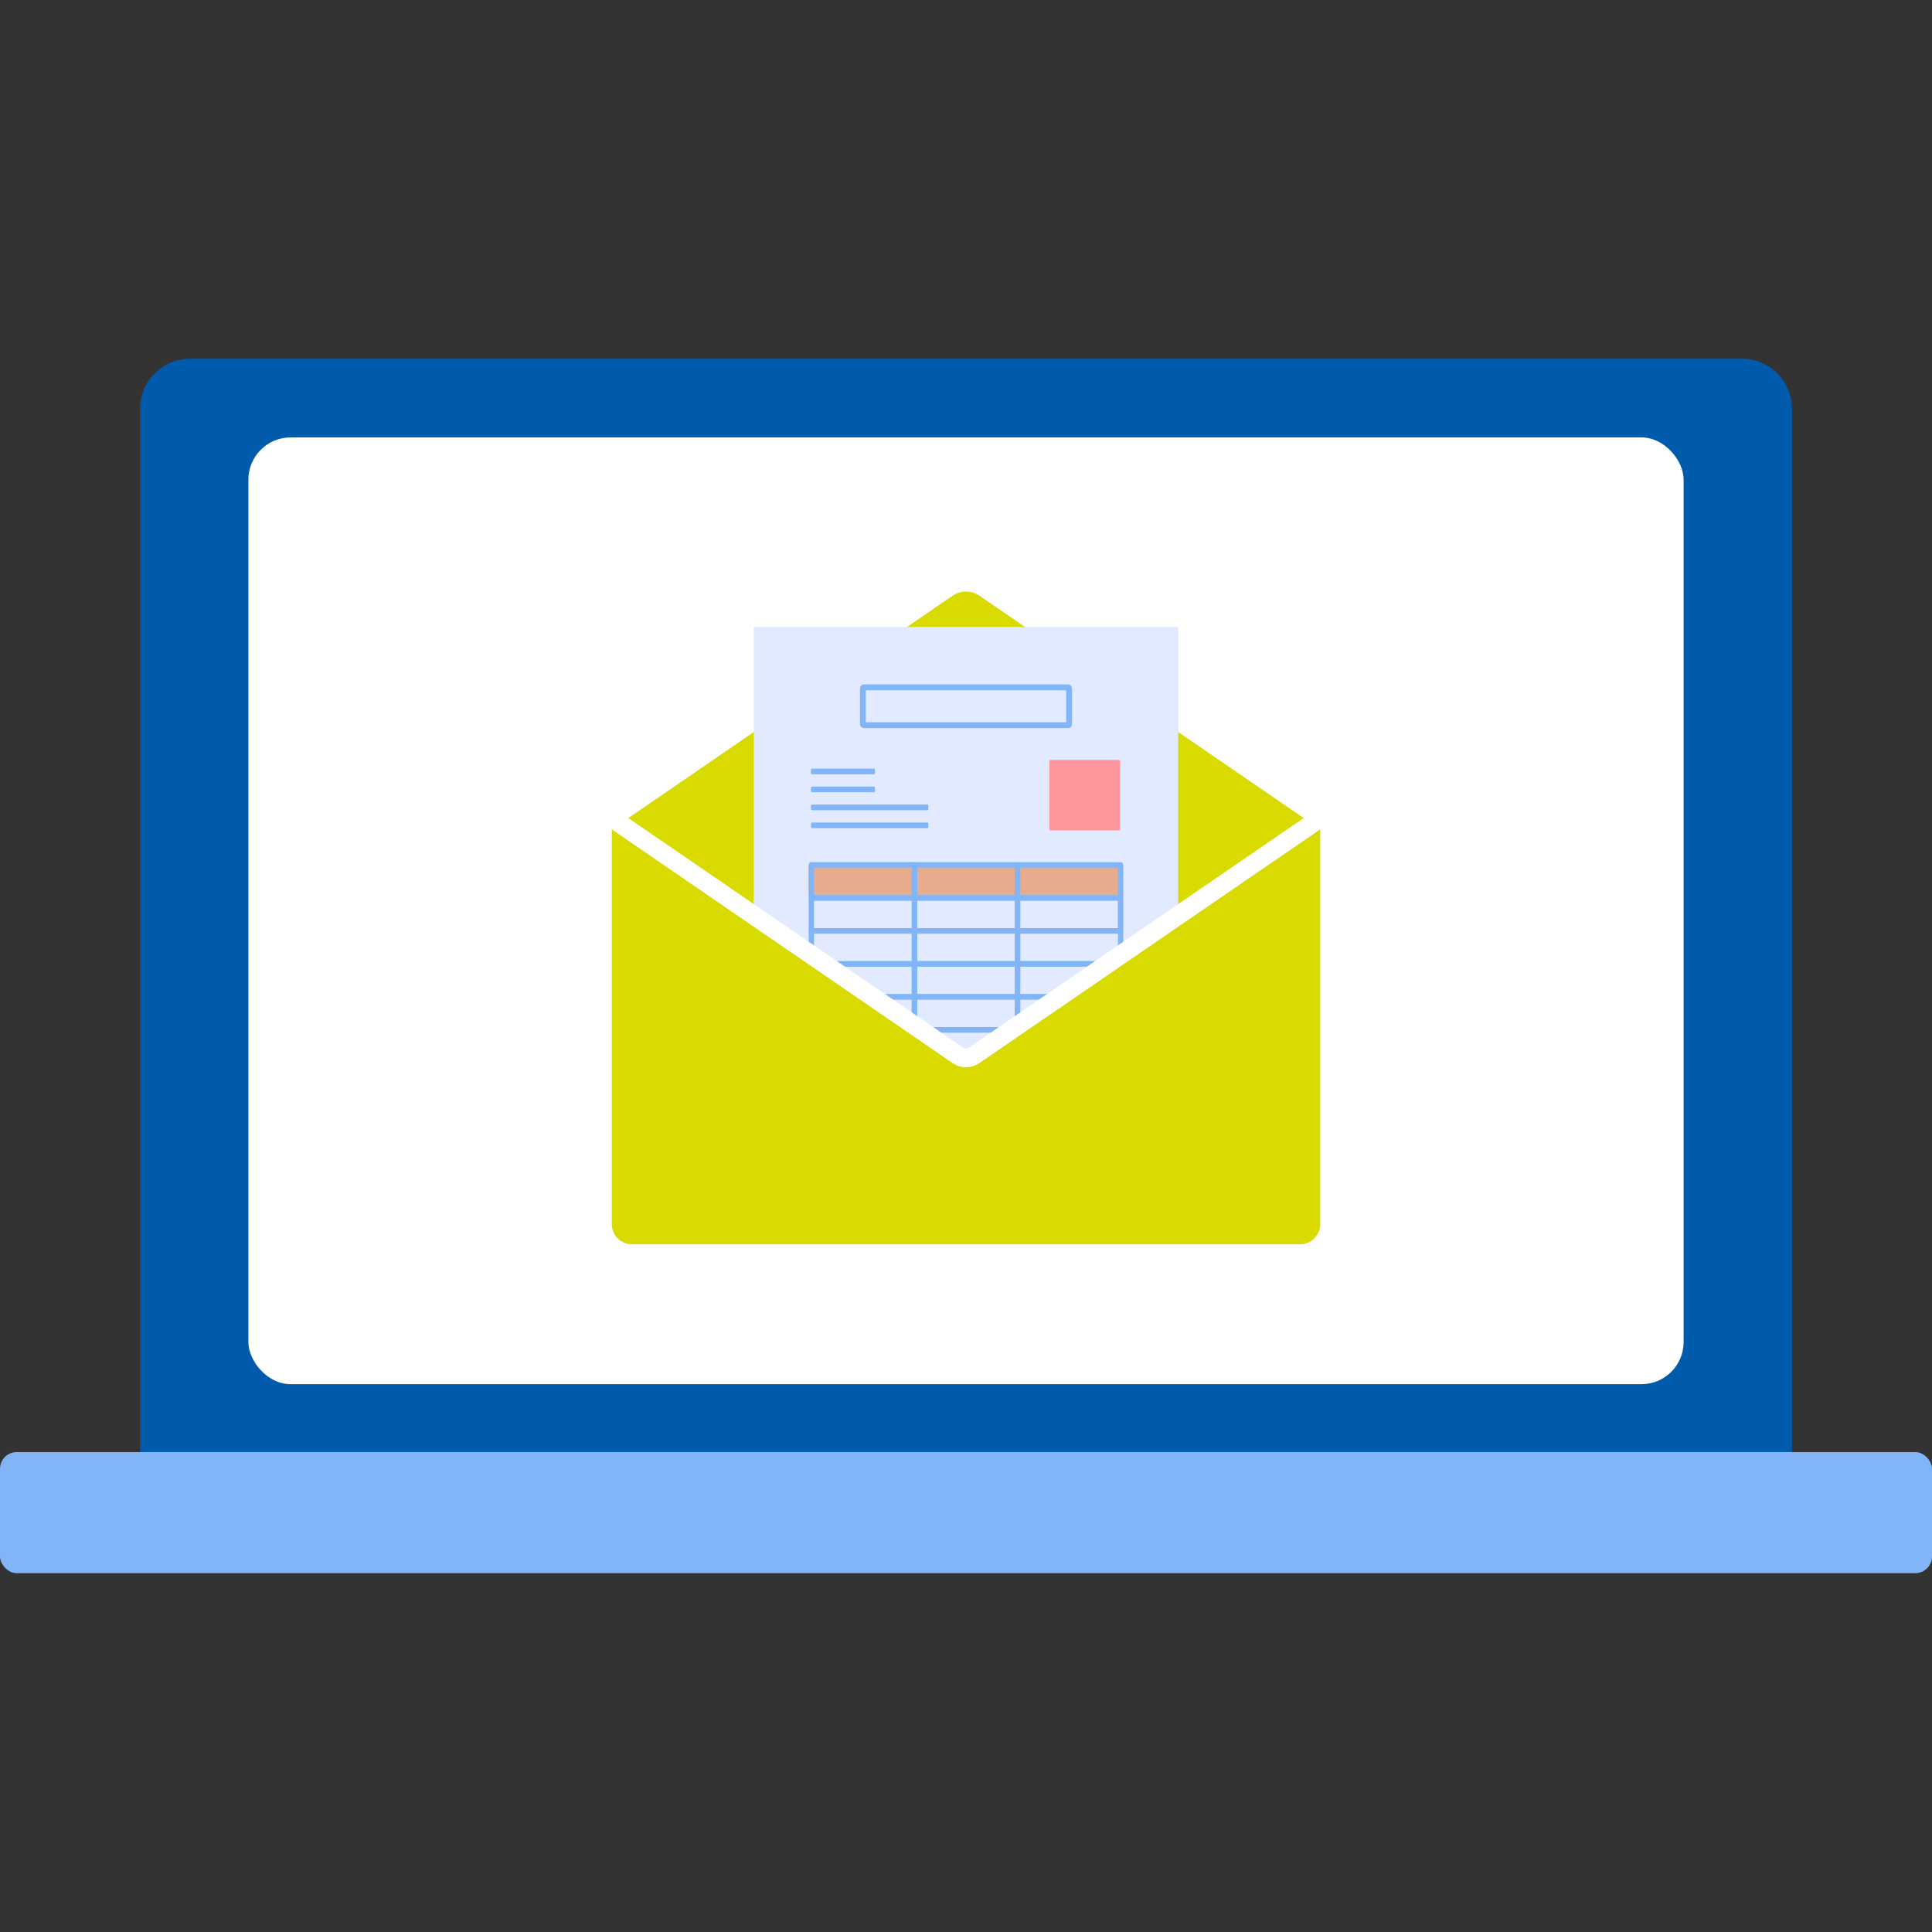
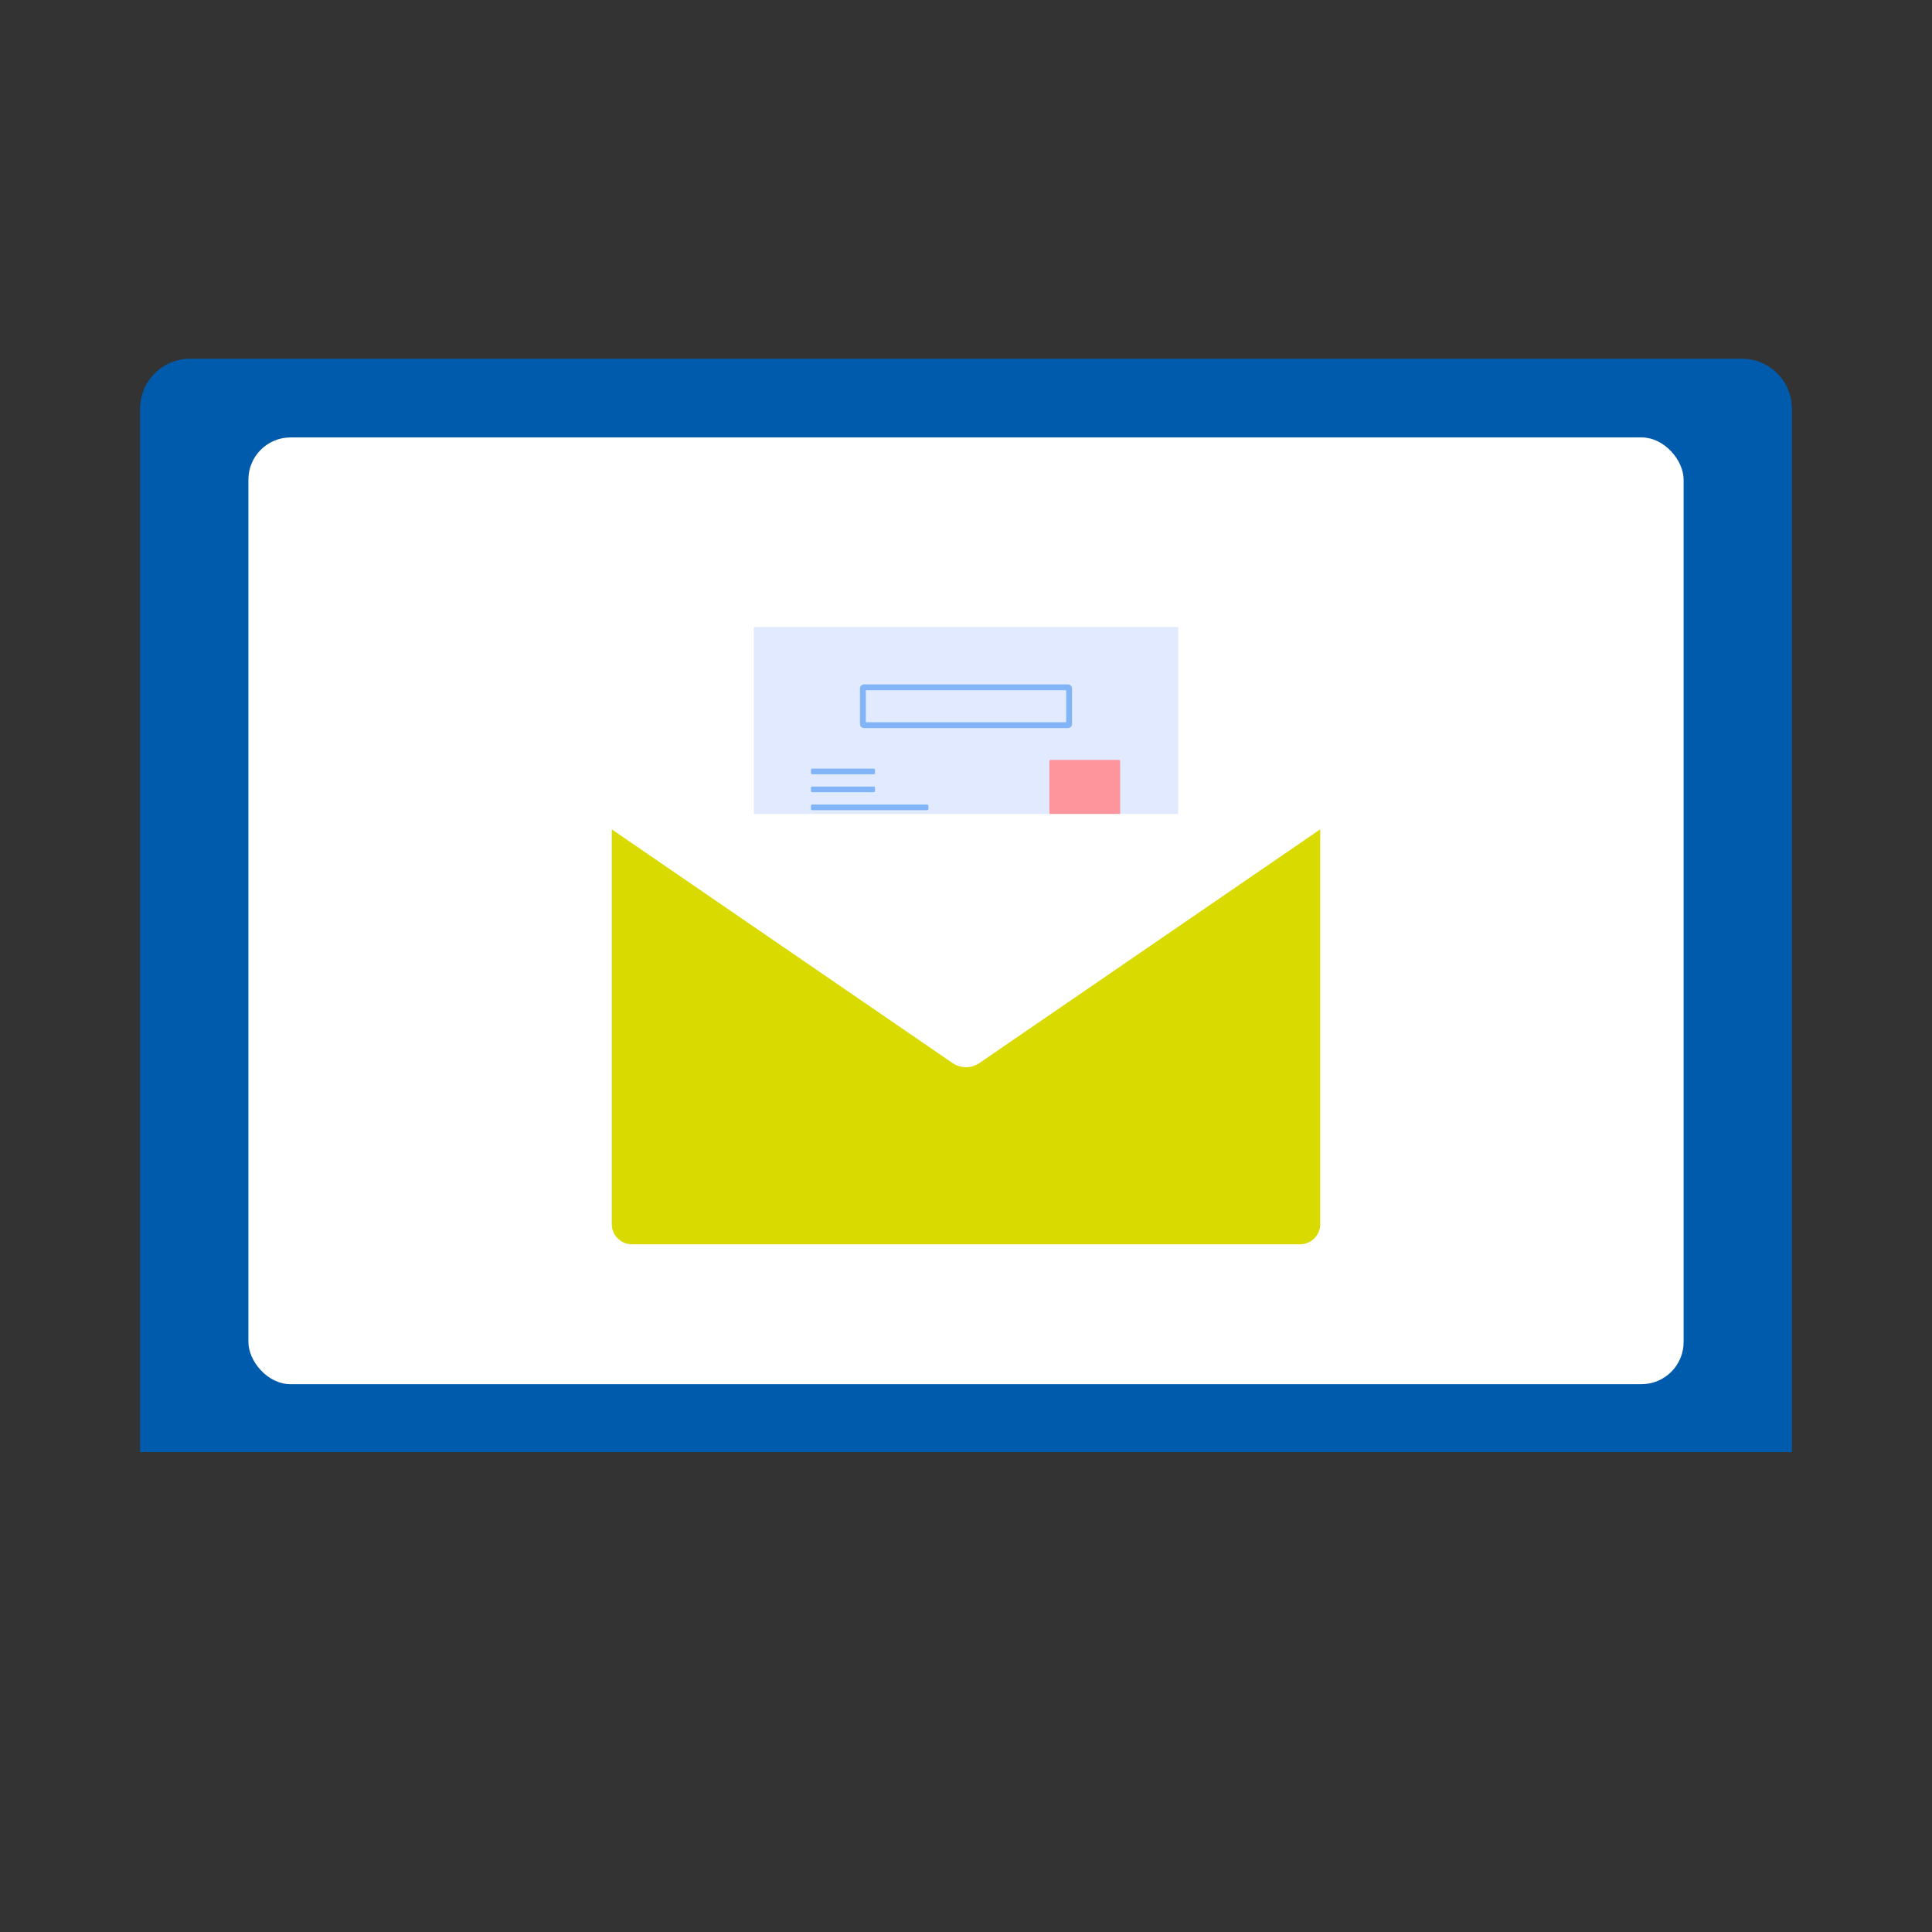
<svg xmlns="http://www.w3.org/2000/svg" id="レイヤー_1" data-name="レイヤー 1" width="80" height="80" viewBox="0 0 80 80">
  <rect x="0" y="0" width="80" height="80" fill="#333333" stroke="none" />
  <defs>
    <style>.cls-1{fill:#005bac;}.cls-2{fill:#82b5f7;}.cls-3{fill:#fff;}.cls-4{fill:#d9da00;}.cls-5{fill:#e2eaff;}.cls-6{fill:#e6ac8b;}.cls-7{fill:#ff959c;}.cls-8{fill:none;stroke:#82b5f7;stroke-miterlimit:10;stroke-width:0.243px;}</style>
  </defs>
  <path class="cls-1" d="M74.2,60.127v-43.2a2.072,2.072,0,0,0-2.072-2.072H7.869A2.072,2.072,0,0,0,5.8,16.929v43.2Z" />
-   <rect class="cls-2" y="60.127" width="80" height="5.015" rx="0.694" />
  <rect class="cls-3" x="10.286" y="18.113" width="59.429" height="39.203" rx="1.746" />
-   <path class="cls-4" d="M54.667,34.343l-14.11-9.675a.986.986,0,0,0-1.114,0l-14.11,9.675h0V50.686a.838.838,0,0,0,.838.838H53.829a.838.838,0,0,0,.838-.838V34.343Z" />
  <rect class="cls-5" x="31.212" y="25.962" width="17.576" height="23.886" />
-   <rect class="cls-6" x="33.484" y="35.834" width="12.997" height="1.253" />
  <path class="cls-2" d="M37.865,38.658H33.6a.114.114,0,0,1-.113-.113V37.18a.114.114,0,0,1,.113-.113h4.268a.113.113,0,0,1,.113.113v1.365A.113.113,0,0,1,37.865,38.658Zm-4.156-.226h4.044v-1.14H33.709Z" />
  <path class="cls-2" d="M37.865,37.292H33.6a.113.113,0,0,1-.113-.112V35.814A.113.113,0,0,1,33.6,35.7h4.268a.112.112,0,0,1,.113.112V37.18A.112.112,0,0,1,37.865,37.292Zm-4.156-.225h4.044v-1.14H33.709Z" />
-   <path class="cls-2" d="M42.135,38.658h-4.27a.113.113,0,0,1-.112-.113V37.18a.113.113,0,0,1,.112-.113h4.27a.113.113,0,0,1,.112.113v1.365A.113.113,0,0,1,42.135,38.658Zm-4.157-.226h4.044v-1.14H37.978Z" />
  <path class="cls-2" d="M42.135,37.292h-4.27a.112.112,0,0,1-.112-.112V35.814a.112.112,0,0,1,.112-.112h4.27a.112.112,0,0,1,.112.112V37.18A.112.112,0,0,1,42.135,37.292Zm-4.157-.225h4.044v-1.14H37.978Z" />
  <path class="cls-2" d="M46.4,38.658H42.135a.113.113,0,0,1-.113-.113V37.18a.113.113,0,0,1,.113-.113H46.4a.114.114,0,0,1,.113.113v1.365A.114.114,0,0,1,46.4,38.658Zm-4.156-.226h4.044v-1.14H42.247Z" />
  <path class="cls-2" d="M46.4,37.292H42.135a.112.112,0,0,1-.113-.112V35.814a.112.112,0,0,1,.113-.112H46.4a.113.113,0,0,1,.113.112V37.18A.113.113,0,0,1,46.4,37.292Zm-4.156-.225h4.044v-1.14H42.247Z" />
  <path class="cls-2" d="M37.865,40.023H33.6a.113.113,0,0,1-.113-.112V38.545a.114.114,0,0,1,.113-.113h4.268a.113.113,0,0,1,.113.113v1.366A.112.112,0,0,1,37.865,40.023ZM33.709,39.8h4.044v-1.14H33.709Z" />
  <path class="cls-2" d="M42.135,40.023h-4.27a.112.112,0,0,1-.112-.112V38.545a.113.113,0,0,1,.112-.113h4.27a.113.113,0,0,1,.112.113v1.366A.112.112,0,0,1,42.135,40.023ZM37.978,39.8h4.044v-1.14H37.978Z" />
  <path class="cls-2" d="M46.4,40.023H42.135a.112.112,0,0,1-.113-.112V38.545a.113.113,0,0,1,.113-.113H46.4a.114.114,0,0,1,.113.113v1.366A.113.113,0,0,1,46.4,40.023ZM42.247,39.8h4.044v-1.14H42.247Z" />
  <path class="cls-2" d="M37.865,41.389H33.6a.114.114,0,0,1-.113-.113V39.911A.114.114,0,0,1,33.6,39.8h4.268a.113.113,0,0,1,.113.113v1.365A.113.113,0,0,1,37.865,41.389Zm-4.156-.225h4.044V40.023H33.709Z" />
  <path class="cls-2" d="M42.135,41.389h-4.27a.113.113,0,0,1-.112-.113V39.911a.113.113,0,0,1,.112-.113h4.27a.113.113,0,0,1,.112.113v1.365A.113.113,0,0,1,42.135,41.389Zm-4.157-.225h4.044V40.023H37.978Z" />
  <path class="cls-2" d="M46.4,41.389H42.135a.113.113,0,0,1-.113-.113V39.911a.113.113,0,0,1,.113-.113H46.4a.114.114,0,0,1,.113.113v1.365A.114.114,0,0,1,46.4,41.389Zm-4.156-.225h4.044V40.023H42.247Z" />
  <path class="cls-2" d="M37.865,42.755H33.6a.114.114,0,0,1-.113-.113V41.276a.113.113,0,0,1,.113-.112h4.268a.112.112,0,0,1,.113.112v1.366A.113.113,0,0,1,37.865,42.755Zm-4.156-.226h4.044v-1.14H33.709Z" />
  <path class="cls-2" d="M42.135,42.755h-4.27a.113.113,0,0,1-.112-.113V41.276a.112.112,0,0,1,.112-.112h4.27a.112.112,0,0,1,.112.112v1.366A.113.113,0,0,1,42.135,42.755Zm-4.157-.226h4.044v-1.14H37.978Z" />
  <path class="cls-2" d="M46.4,42.755H42.135a.113.113,0,0,1-.113-.113V41.276a.112.112,0,0,1,.113-.112H46.4a.113.113,0,0,1,.113.112v1.366A.114.114,0,0,1,46.4,42.755Zm-4.156-.226h4.044v-1.14H42.247Z" />
  <path class="cls-2" d="M37.865,44.12H33.6a.113.113,0,0,1-.113-.112V42.642a.114.114,0,0,1,.113-.113h4.268a.113.113,0,0,1,.113.113v1.366A.112.112,0,0,1,37.865,44.12ZM33.709,43.9h4.044v-1.14H33.709Z" />
  <path class="cls-2" d="M42.135,44.12h-4.27a.112.112,0,0,1-.112-.112V42.642a.113.113,0,0,1,.112-.113h4.27a.113.113,0,0,1,.112.113v1.366A.112.112,0,0,1,42.135,44.12ZM37.978,43.9h4.044v-1.14H37.978Z" />
  <path class="cls-2" d="M46.4,44.12H42.135a.112.112,0,0,1-.113-.112V42.642a.113.113,0,0,1,.113-.113H46.4a.114.114,0,0,1,.113.113v1.366A.113.113,0,0,1,46.4,44.12ZM42.247,43.9h4.044v-1.14H42.247Z" />
  <path class="cls-2" d="M37.865,45.486H33.6a.114.114,0,0,1-.113-.113V44.008A.113.113,0,0,1,33.6,43.9h4.268a.112.112,0,0,1,.113.113v1.365A.113.113,0,0,1,37.865,45.486Zm-4.156-.226h4.044V44.12H33.709Z" />
  <path class="cls-2" d="M42.135,45.486h-4.27a.113.113,0,0,1-.112-.113V44.008a.112.112,0,0,1,.112-.113h4.27a.112.112,0,0,1,.112.113v1.365A.113.113,0,0,1,42.135,45.486Zm-4.157-.226h4.044V44.12H37.978Z" />
  <path class="cls-2" d="M46.4,45.486H42.135a.113.113,0,0,1-.113-.113V44.008a.112.112,0,0,1,.113-.113H46.4a.113.113,0,0,1,.113.113v1.365A.114.114,0,0,1,46.4,45.486Zm-4.156-.226h4.044V44.12H42.247Z" />
  <path class="cls-2" d="M46.4,46.851H42.135a.112.112,0,0,1-.113-.112V45.373a.113.113,0,0,1,.113-.113H46.4a.114.114,0,0,1,.113.113v1.366A.113.113,0,0,1,46.4,46.851Zm-4.156-.225h4.044v-1.14H42.247Z" />
  <path class="cls-2" d="M46.4,48.217H42.135a.113.113,0,0,1-.113-.113V46.739a.112.112,0,0,1,.113-.113H46.4a.113.113,0,0,1,.113.113V48.1A.114.114,0,0,1,46.4,48.217Zm-4.156-.225h4.044V46.851H42.247Z" />
  <path class="cls-2" d="M42.134,46.851H37.866a.112.112,0,0,1-.113-.112V45.373a.113.113,0,0,1,.113-.113h4.268a.113.113,0,0,1,.113.113v1.366A.112.112,0,0,1,42.134,46.851Zm-4.156-.225h4.044v-1.14H37.978Z" />
  <path class="cls-2" d="M42.134,48.217H37.866a.113.113,0,0,1-.113-.113V46.739a.112.112,0,0,1,.113-.113h4.268a.112.112,0,0,1,.113.113V48.1A.113.113,0,0,1,42.134,48.217Zm-4.156-.225h4.044V46.851H37.978Z" />
  <path class="cls-2" d="M37.865,46.851H33.6a.113.113,0,0,1-.113-.112V45.373a.114.114,0,0,1,.113-.113h4.268a.113.113,0,0,1,.113.113v1.366A.112.112,0,0,1,37.865,46.851Zm-4.156-.225h4.044v-1.14H33.709Z" />
  <path class="cls-2" d="M37.865,48.217H33.6a.114.114,0,0,1-.113-.113V46.739a.113.113,0,0,1,.113-.113h4.268a.112.112,0,0,1,.113.113V48.1A.113.113,0,0,1,37.865,48.217Zm-4.156-.225h4.044V46.851H33.709Z" />
  <rect class="cls-7" x="43.452" y="31.466" width="2.931" height="2.918" rx="0.047" />
  <rect class="cls-2" x="33.581" y="31.827" width="2.65" height="0.234" rx="0.046" />
  <rect class="cls-2" x="33.581" y="32.57" width="2.65" height="0.234" rx="0.046" />
  <rect class="cls-2" x="33.581" y="33.314" width="4.861" height="0.234" rx="0.046" />
  <rect class="cls-8" x="35.731" y="28.46" width="8.538" height="1.569" rx="0.046" />
  <rect class="cls-2" x="33.581" y="34.058" width="4.861" height="0.234" rx="0.046" />
  <path class="cls-4" d="M26.171,51.911a1.226,1.226,0,0,1-1.224-1.225V33.608L39.662,43.7A.592.592,0,0,0,40,43.8a.6.6,0,0,0,.339-.105L55.053,33.608V50.686a1.226,1.226,0,0,1-1.224,1.225Z" />
-   <path class="cls-3" d="M54.667,34.343V50.686a.838.838,0,0,1-.838.838H26.171a.838.838,0,0,1-.838-.838V34.343h0l14.109,9.675a.983.983,0,0,0,1.114,0l14.11-9.675m.773-1.469-1.211.831L40.12,43.38a.213.213,0,0,1-.24,0L25.771,33.705l-1.211-.831V50.686A1.613,1.613,0,0,0,26.171,52.3H53.829a1.613,1.613,0,0,0,1.611-1.611V32.874Z" />
+   <path class="cls-3" d="M54.667,34.343V50.686a.838.838,0,0,1-.838.838H26.171a.838.838,0,0,1-.838-.838V34.343h0l14.109,9.675a.983.983,0,0,0,1.114,0l14.11-9.675m.773-1.469-1.211.831a.213.213,0,0,1-.24,0L25.771,33.705l-1.211-.831V50.686A1.613,1.613,0,0,0,26.171,52.3H53.829a1.613,1.613,0,0,0,1.611-1.611V32.874Z" />
</svg>